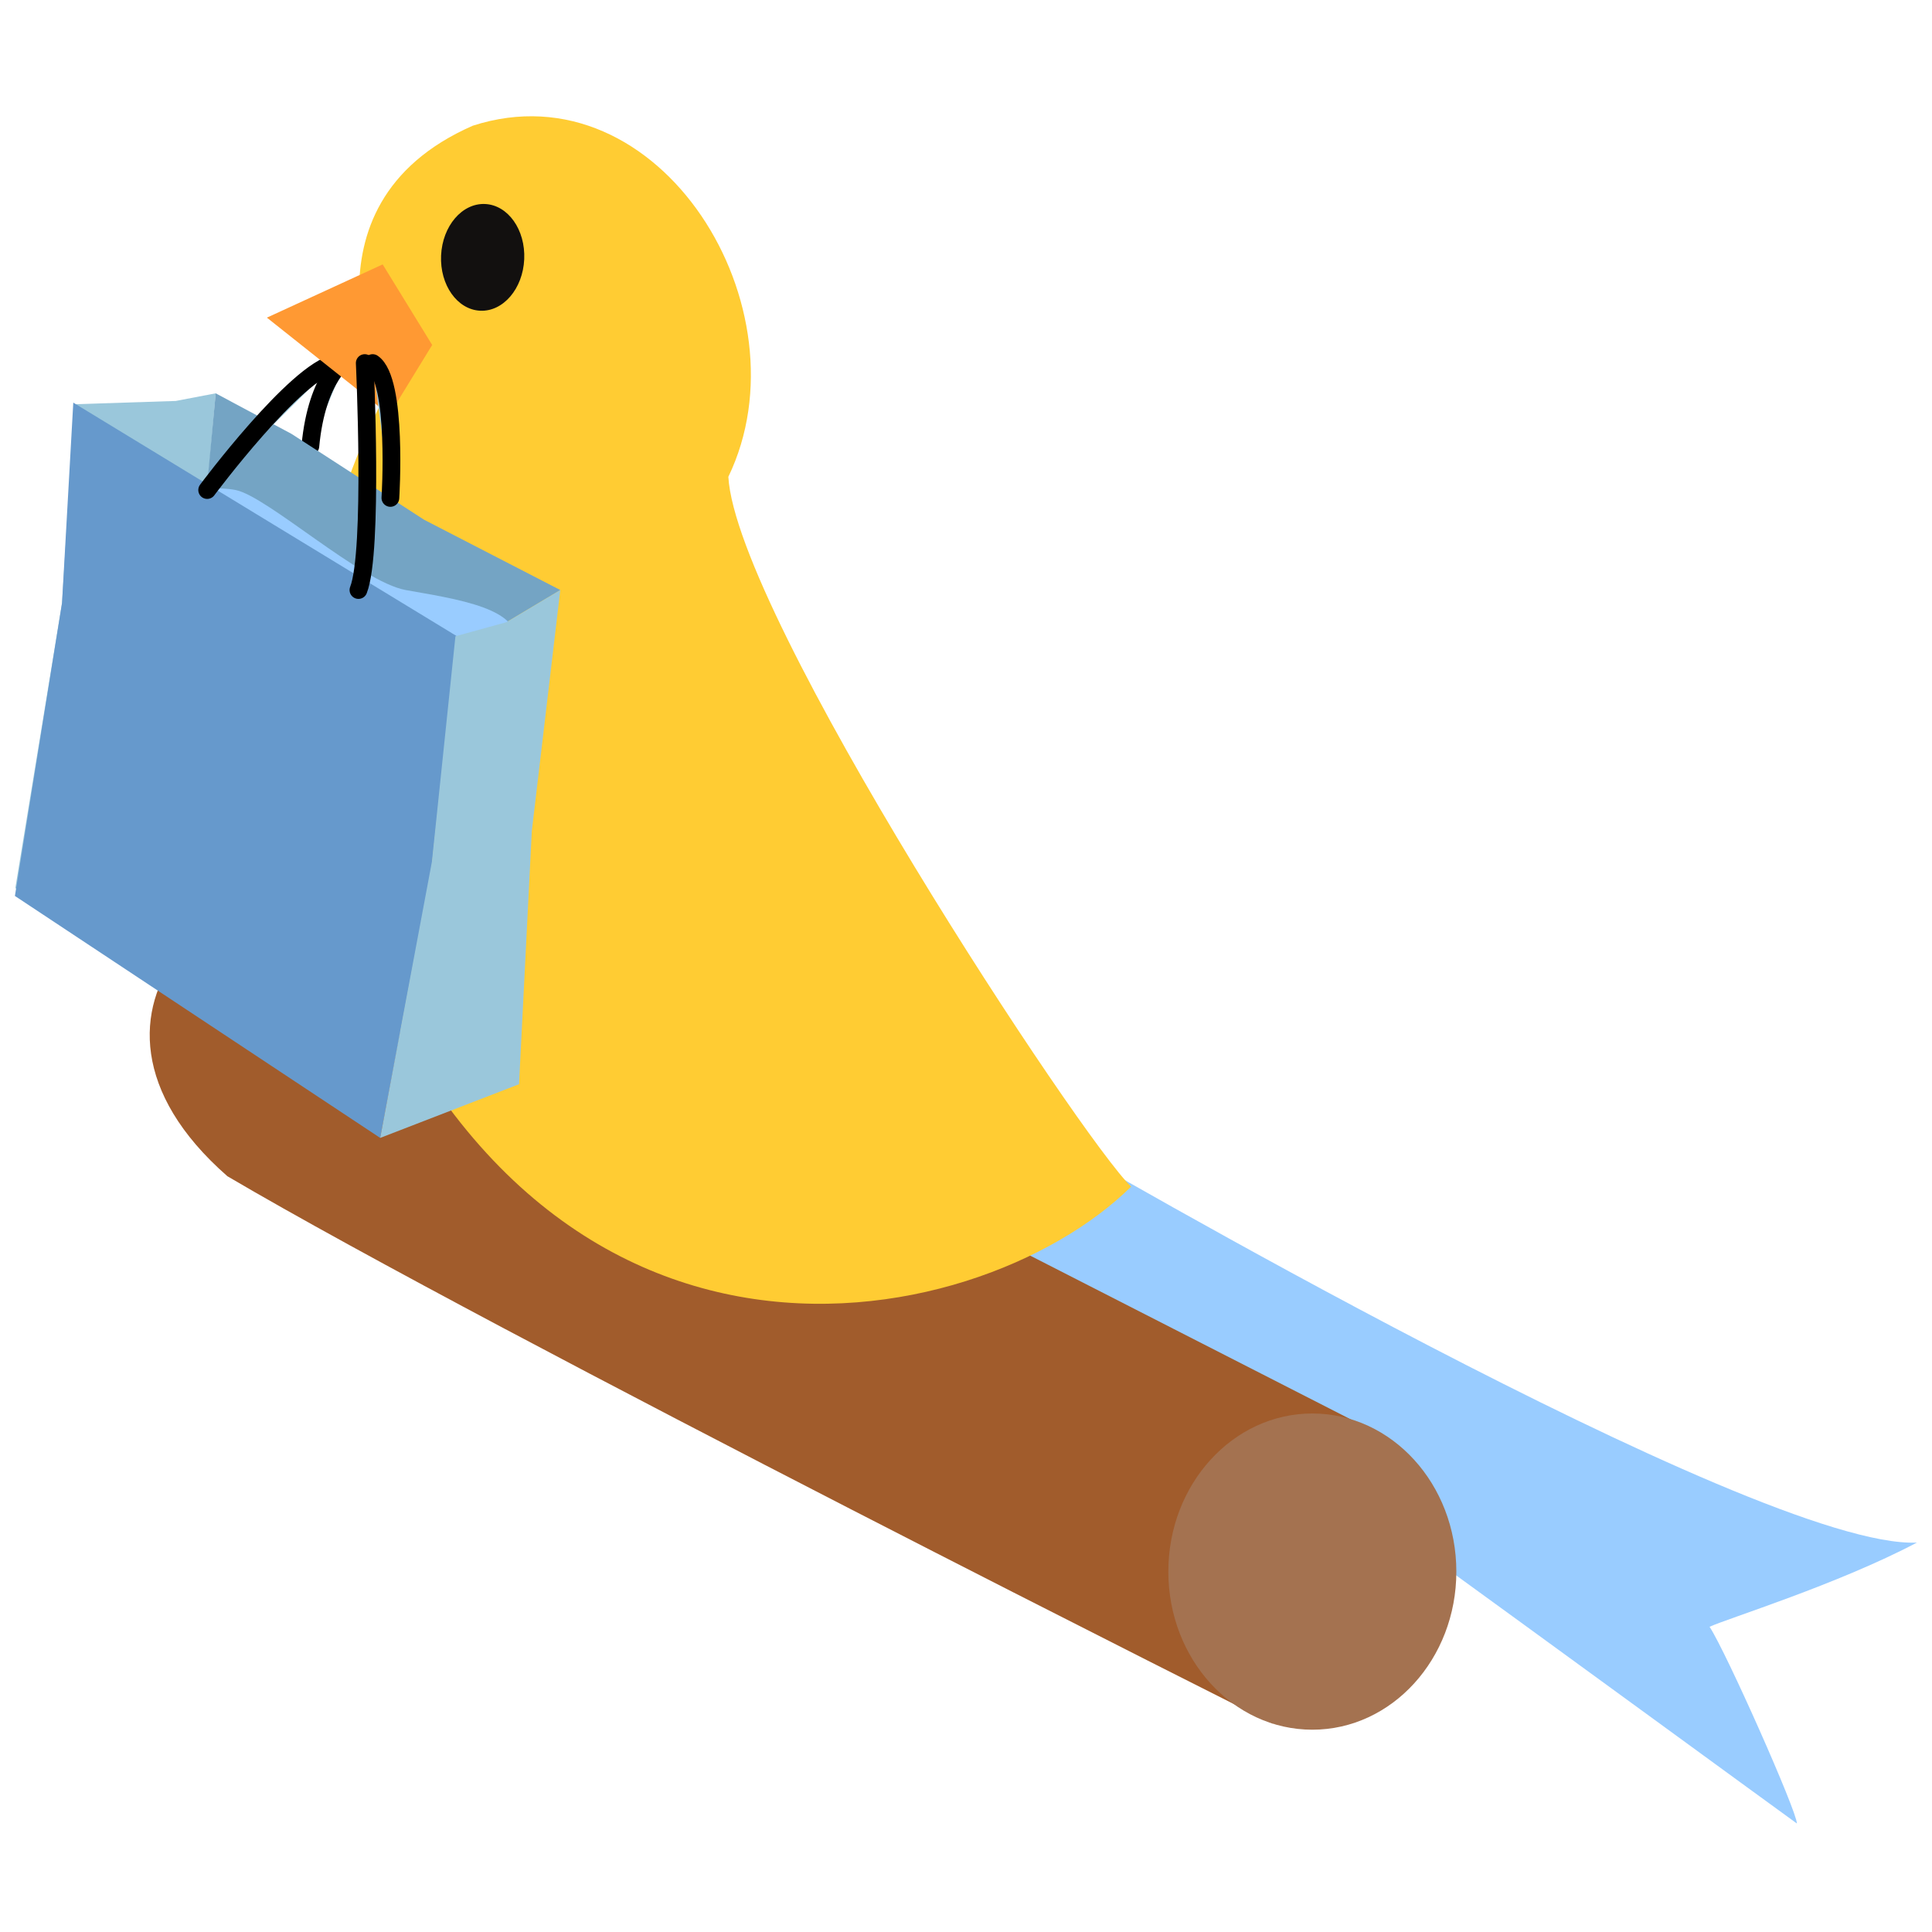
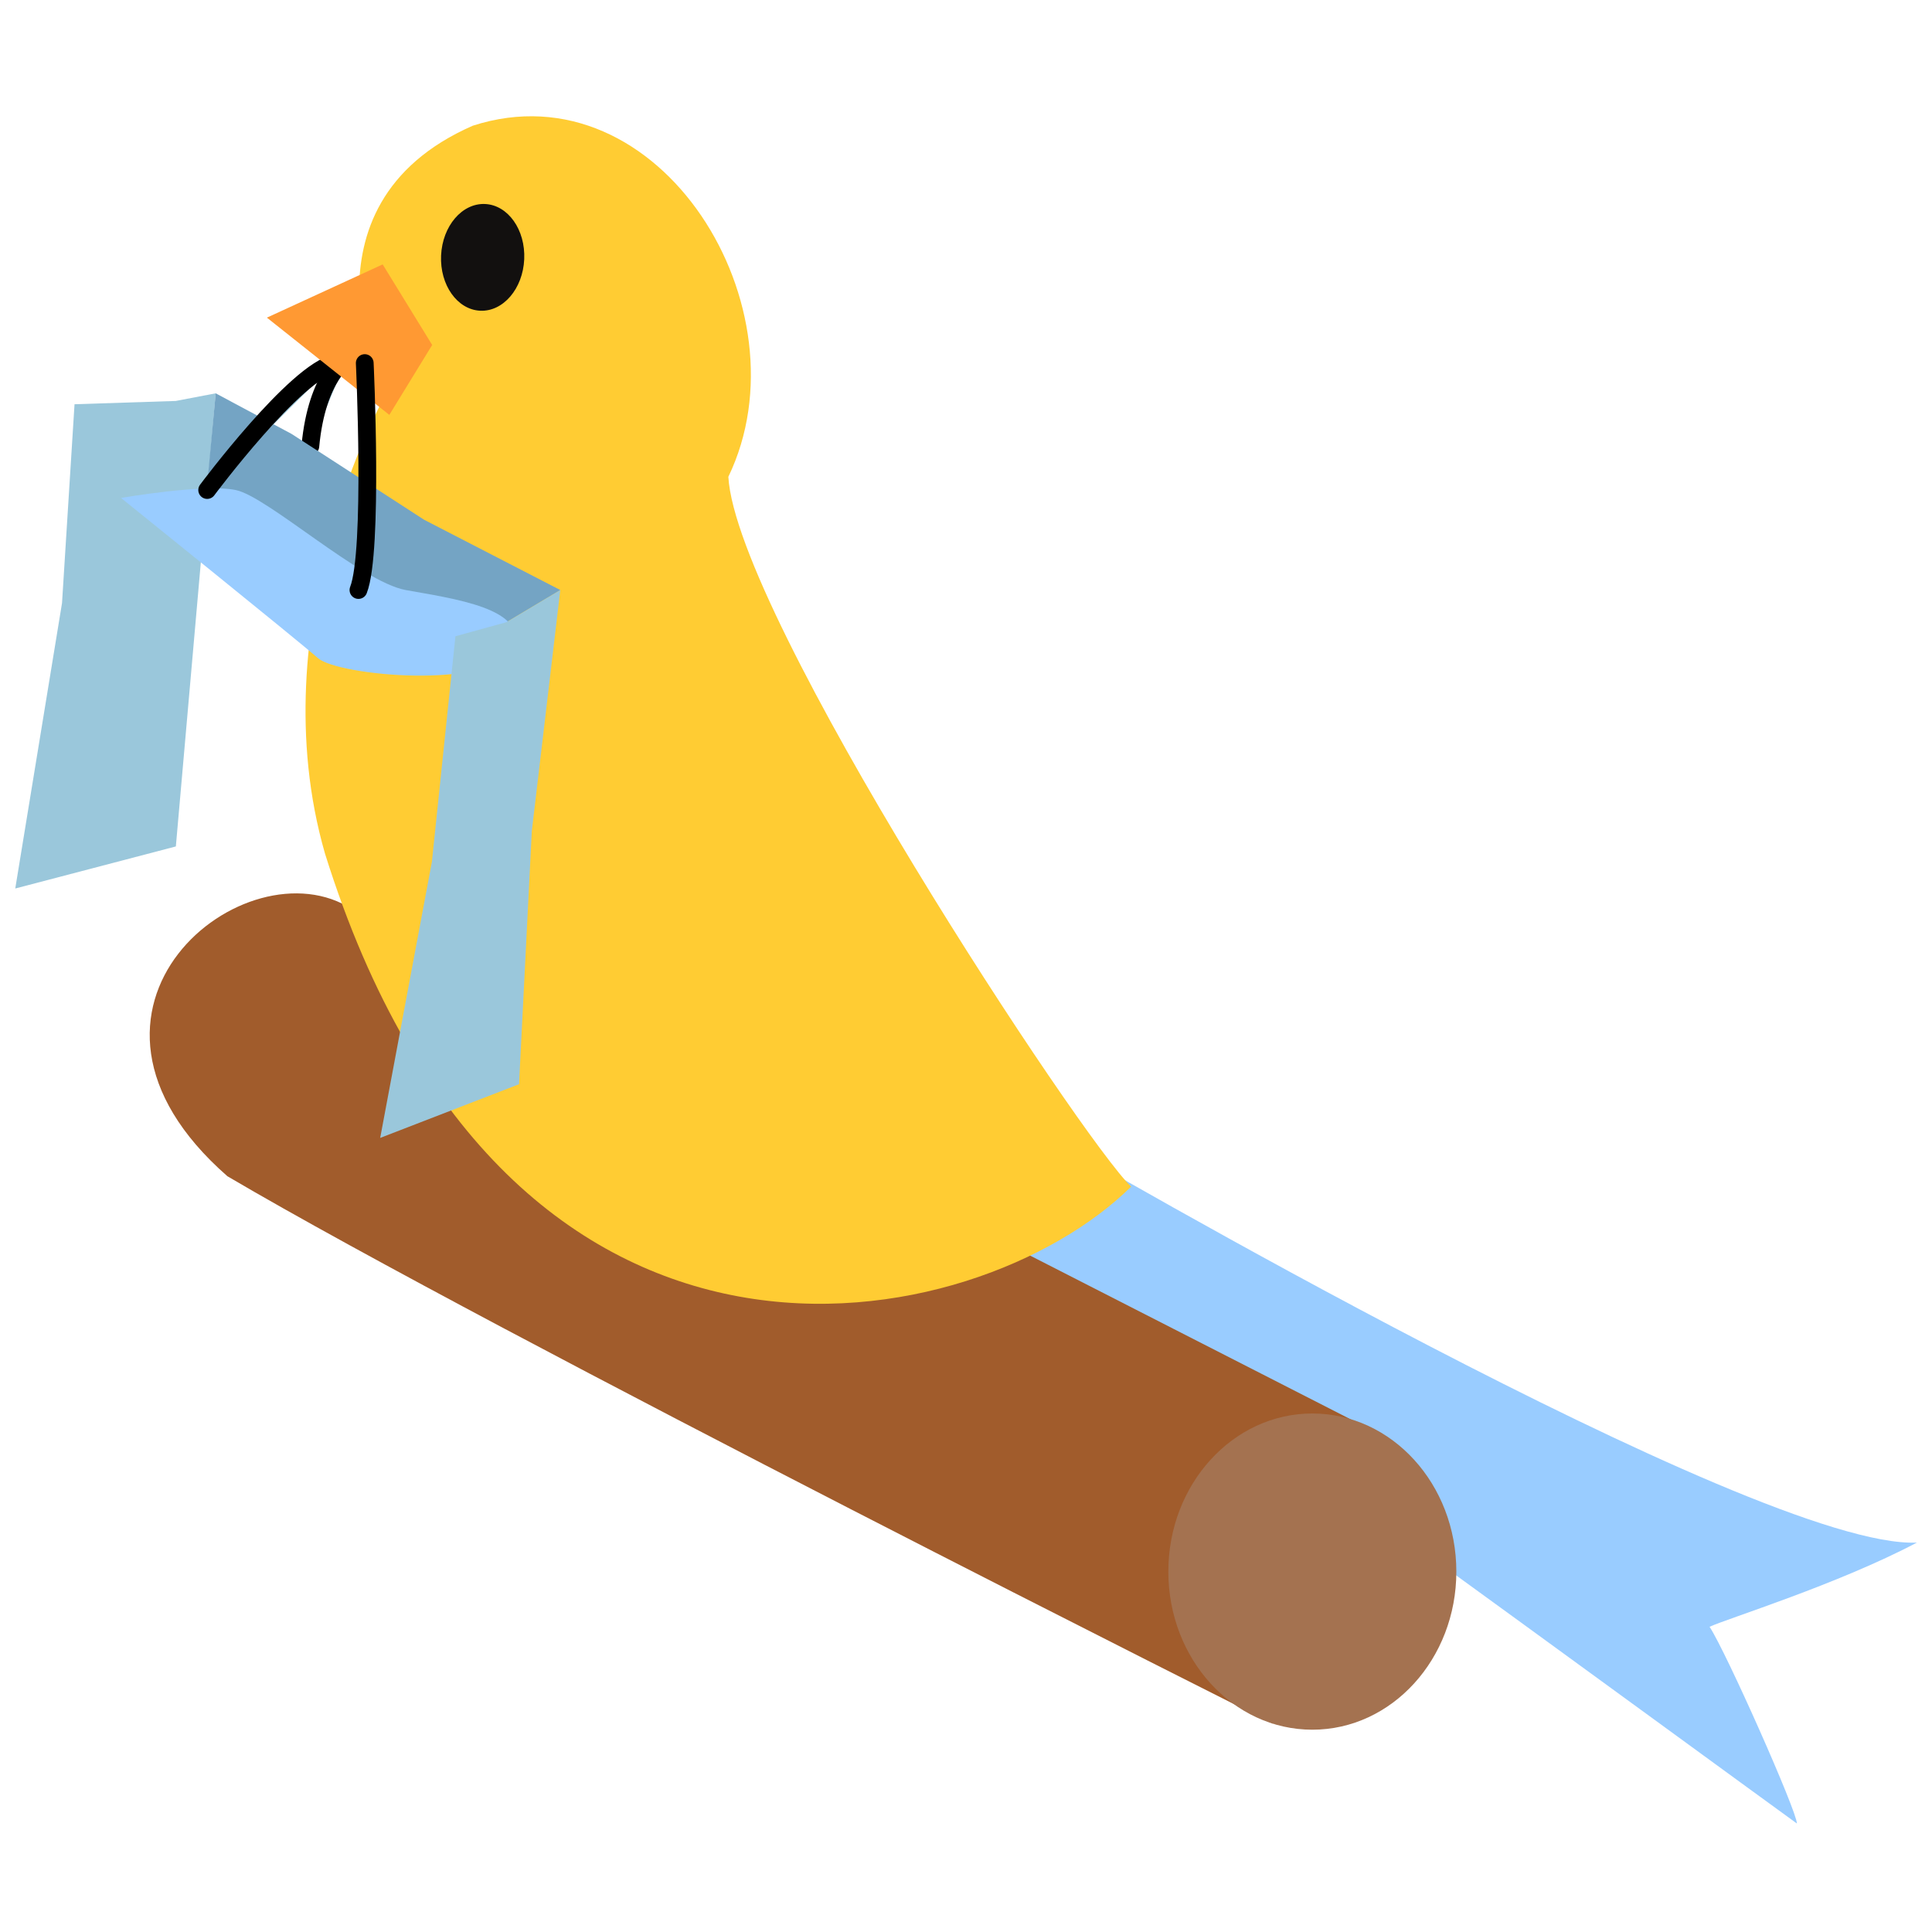
<svg xmlns="http://www.w3.org/2000/svg" viewBox="0 0 217.75 217.75">
  <defs>
    <style>.cls-1{fill:none;}.cls-2{fill:#9cf;}.cls-3{fill:#a15c2c;}.cls-4{fill:#a47250;}.cls-5{fill:#fc3;}.cls-6,.cls-8{fill:#9ac7db;}.cls-6{stroke:#000;stroke-linecap:round;stroke-miterlimit:10;stroke-width:2px;}.cls-7{fill:#12100f;}.cls-9{fill:#74a4c4;}.cls-10{fill:#69c;}.cls-11{fill:#f93;}</style>
  </defs>
  <g id="Layer_2" data-name="Layer 2">
    <g id="winkelen">
      <rect class="cls-1" width="217.75" height="217.75" />
      <path id="tail" class="cls-2" d="M119.79,129s78.24,45.69,96.26,44.86c-8.94,4.72-21.34,8.55-23.37,9.49,1.88,2.86,9.89,20.9,9.84,22.17-6.31-4.55-89-65.09-92.34-66.43C113.9,135.74,119.79,129,119.79,129Z" />
      <path class="cls-3" d="M152.29,160,39.7,102.49C27.79,94.69,4,113.63,25.63,132.57c30.3,17.83,117.85,61.71,117.85,61.71Z" />
      <ellipse class="cls-4" cx="147.91" cy="177.13" rx="16.23" ry="17.82" />
      <path class="cls-5" d="M43.19,45S32.6,23.24,53.28,14.17C74.41,7.34,91.21,34.82,82.09,53.74c.9,15.63,39.84,74.72,45.4,80-17.36,17.16-70.24,28.38-90.86-37.53C29.15,70.24,43.19,45,43.19,45Z" />
      <path class="cls-6" d="M39.15,40.28s-3.43,2-4.17,10" />
      <ellipse class="cls-7" cx="54.4" cy="29.01" rx="6.02" ry="4.69" transform="translate(22.96 82.04) rotate(-87.41)" />
      <polygon class="cls-8" points="24.31 44.33 19.81 45.19 8.4 45.56 6.99 67.97 1.72 100.14 19.82 95.4 24.31 44.33" />
      <polygon class="cls-9" points="63.15 66.5 57.09 70.12 51.33 71.71 26.89 57.86 23.35 54.61 24.31 44.33 32.87 48.91 47.8 58.58 63.15 66.5" />
      <path class="cls-2" d="M13.64,56.12S23,54.5,26.57,55.23,40.67,65.57,45.72,66.5,60,68.58,57.66,73.17s-19.56,3-21.83,1S13.64,56.12,13.64,56.12Z" />
-       <polygon class="cls-10" points="8.26 45.38 51.47 71.69 48.65 97.73 42.85 128.25 1.68 100.98 6.99 67.97 8.26 45.38" />
      <polygon class="cls-8" points="58.5 122.2 59.94 93.67 63.15 66.5 57.09 70.12 51.33 71.71 48.68 97.12 42.85 128.25 58.5 122.2" />
      <path class="cls-6" d="M23.35,55.23s9.94-13.35,14.47-14.31" />
      <polygon id="Beak" class="cls-11" points="43.13 29.8 30.08 35.8 43.88 46.76 48.71 38.88 43.13 29.8" />
-       <path class="cls-6" d="M44,56.12s.85-13.27-2-15.2" />
      <path class="cls-6" d="M41.11,40.92s1,21.25-.71,25.58" />
    </g>
  </g>
</svg>